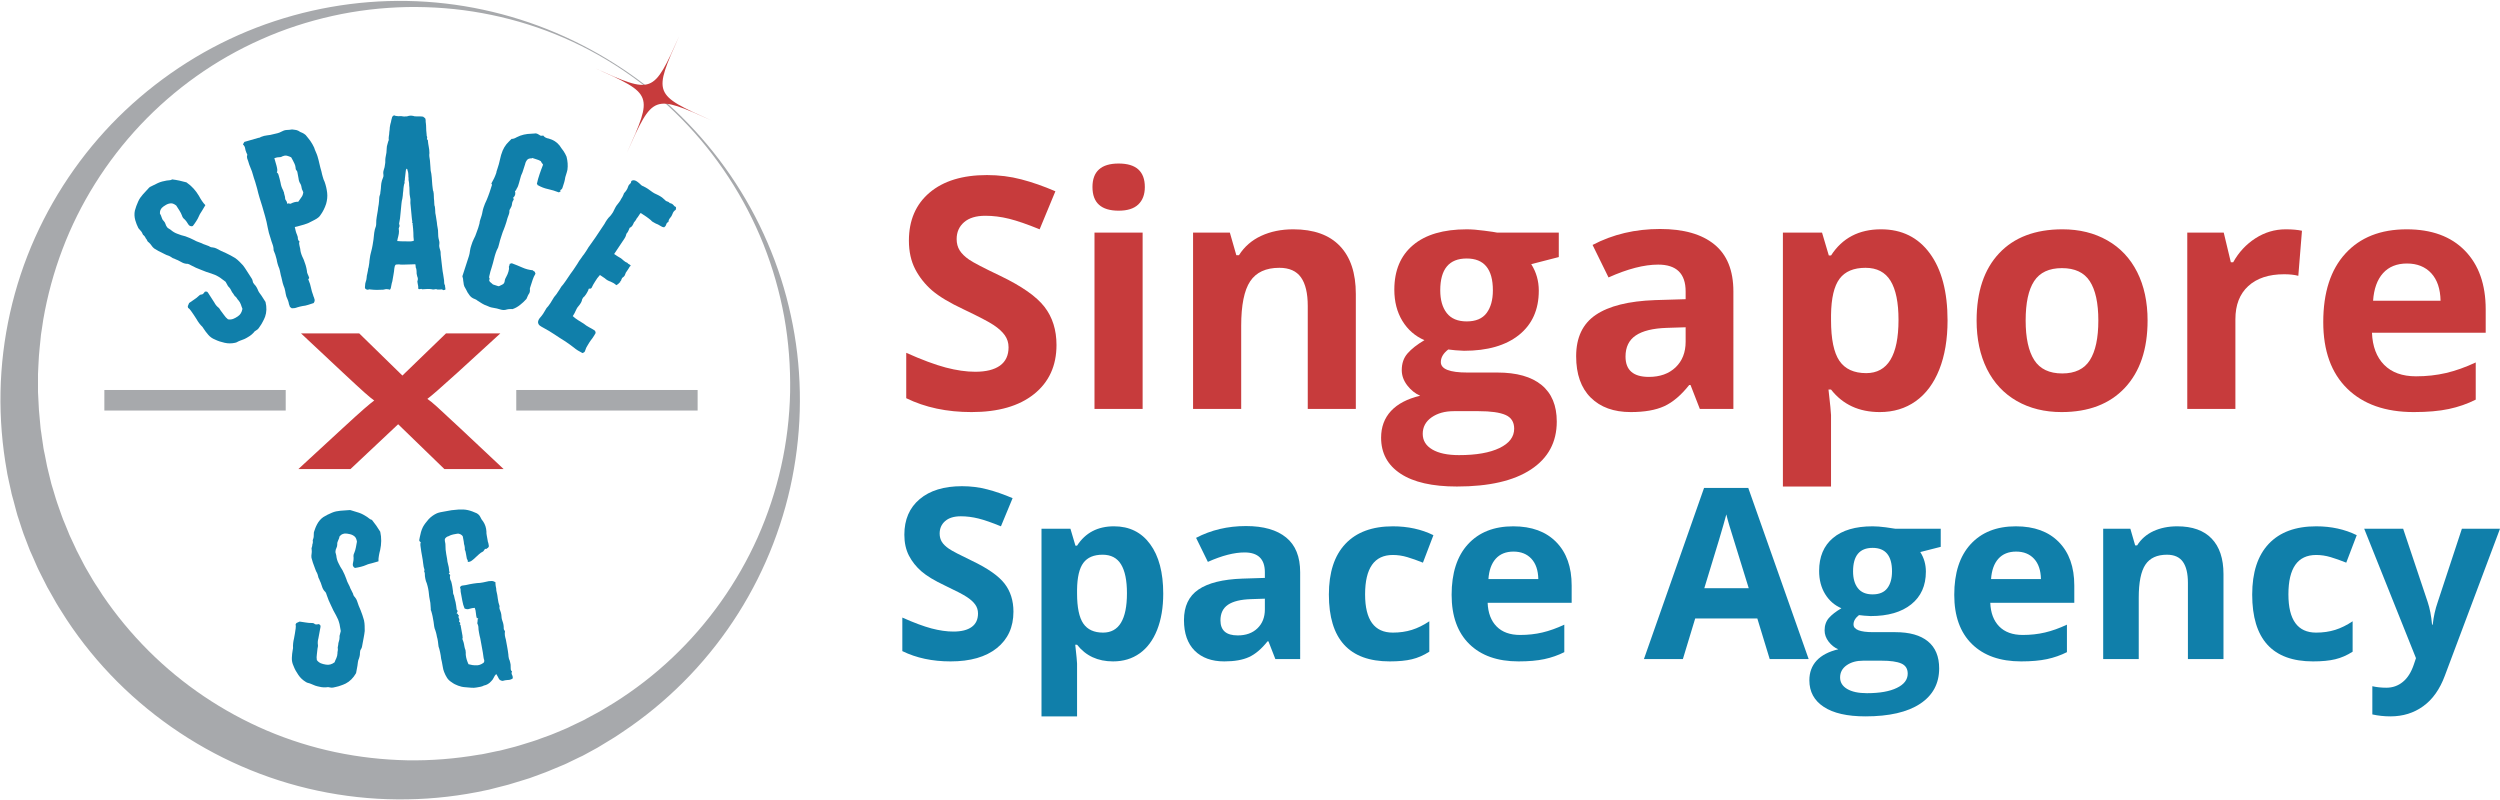
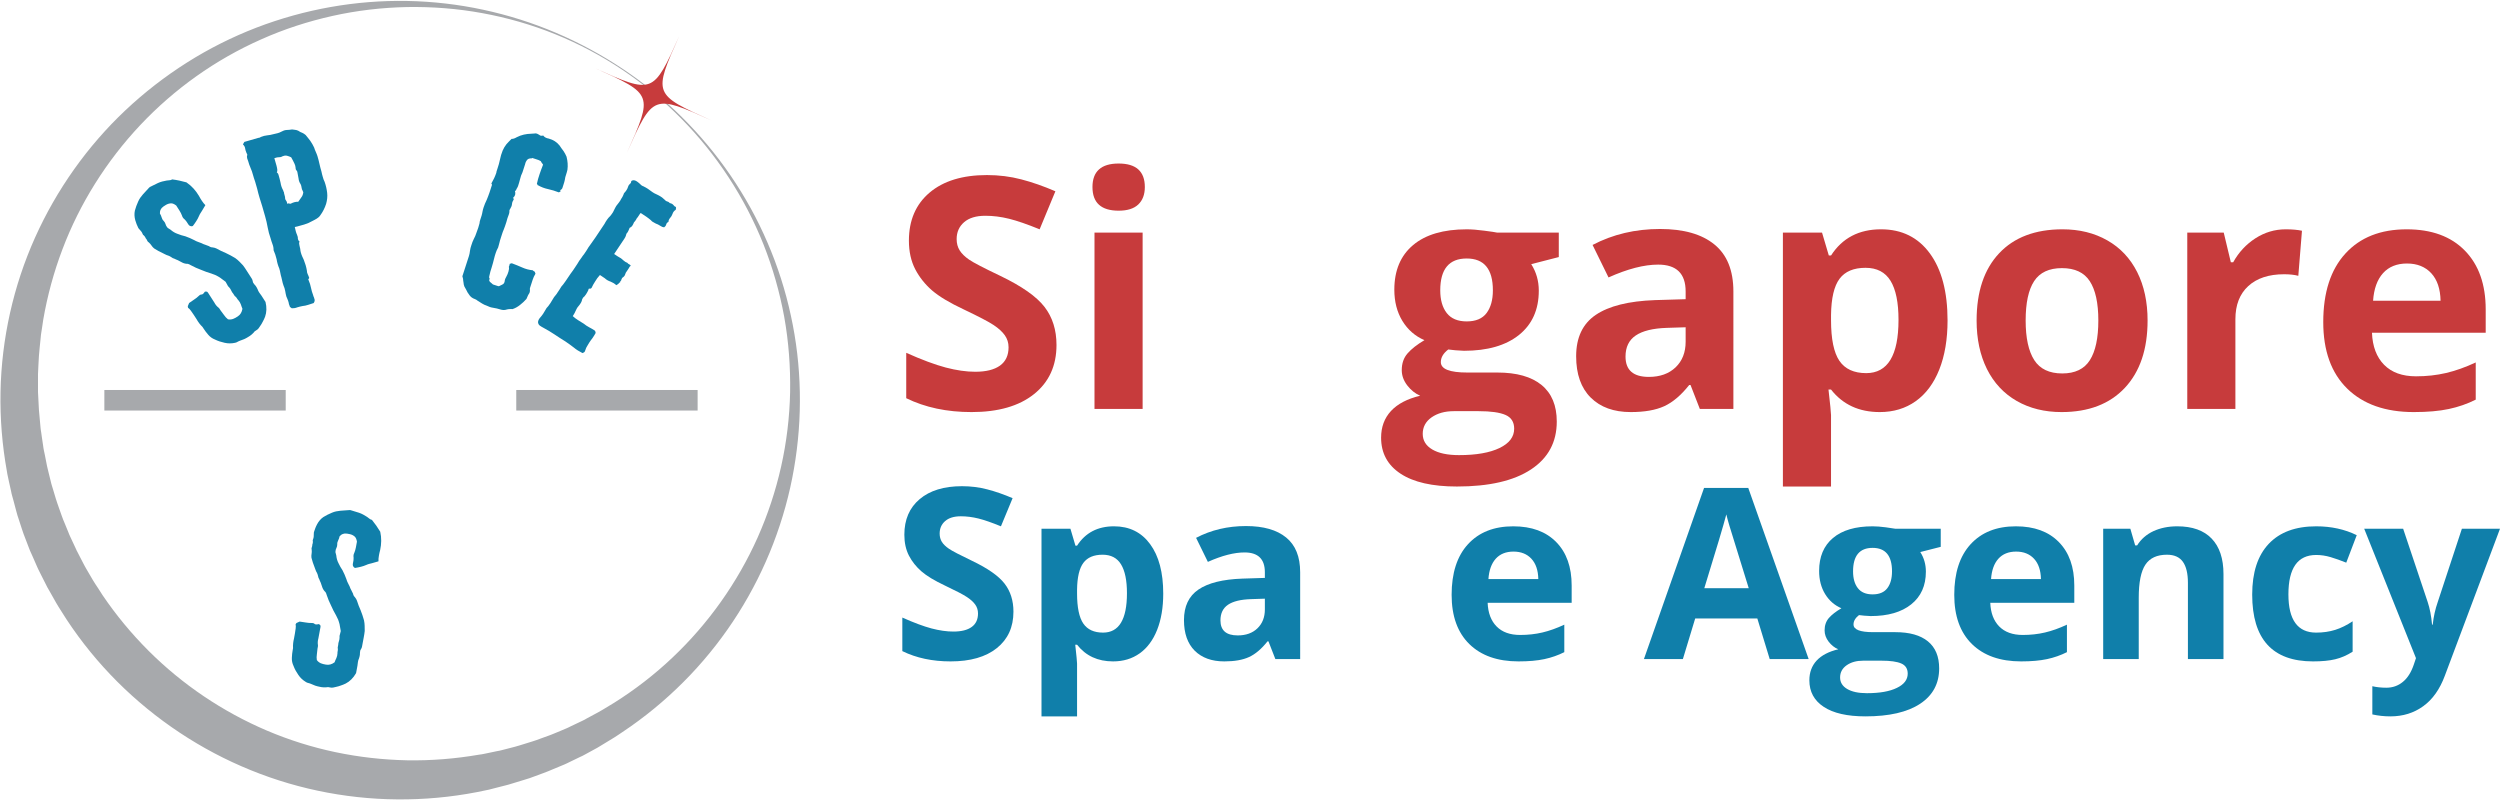
<svg xmlns="http://www.w3.org/2000/svg" zoomAndPan="magnify" version="1.0" viewBox="75 279.04 599.74 191.96">
  <defs>
    <g />
    <clipPath id="id1">
      <path d="M75 279.035H267V471H75zm0 0" clip-rule="nonzero" />
    </clipPath>
  </defs>
  <path stroke-linecap="butt" transform="matrix(4.531, 0, 0, 4.929, 100.034, 375.063)" fill="none" stroke-linejoin="miter" d="M363419e-9-176771e-9H9.602" stroke="#a7a9ac" stroke-width="1" stroke-opacity="1" stroke-miterlimit="4" />
  <g clip-path="url(#id1)">
    <path fill="#a7a9ac" d="M172.684 279.27C184.973 279.492 197.137 282.121 208.359 286.902s21.555 11.641 30.227 20.238C247.254 315.715 254.289 325.996 259.121 337.242 261.551 342.867 263.434 348.738 264.723 354.734c1.312 5.992 2.031 12.137 2.152 18.305C267 379.211 266.527 385.402 265.465 391.496 264.422 397.594 262.738 403.613 260.508 409.434 256.051 421.055 249.262 431.855 240.59 440.973 236.254 445.531 231.473 449.668 226.297 453.309L224.34 454.648 223.348 455.316C223.027 455.539 222.703 455.762 222.355 455.961L220.324 457.199 219.309 457.816 218.812 458.117 218.32 458.414 216.238 459.551 215.195 460.121 214.676 460.395 214.133 460.641 211.977 461.684 210.91 462.203C210.738 462.277 210.562 462.375 210.367 462.449L209.82 462.676 207.617 463.59C206.871 463.887 206.156 464.234 205.41 464.48L203.184 465.301C202.438 465.574 201.695 465.871 200.926 466.066L198.648 466.762 197.508 467.109C197.309 467.156 197.137 467.23 196.938 467.281L196.367 467.43l-2.328.594L192.875 468.324 192.305 468.473 191.711 468.594C185.492 469.957 179.102 470.699 172.711 470.801 159.926 471.023 147.043 468.645 135.125 463.789 123.211 458.957 112.285 451.699 103.168 442.605c-4.559-4.559-8.645-9.562-12.188-14.938l-1.934-3.047C88.824 424.273 88.625 423.953 88.426 423.582l-1.188-2.109L86.348 419.914 86.074 419.367 84.984 417.215 84.438 416.125 84.168 415.578l-.25-.547L82.953 412.828 82.457 411.715C82.383 411.539 82.285 411.34 82.211 411.168L81.984 410.598 81.121 408.344C80.848 407.602 80.523 406.859 80.301 406.09L79.559 403.809C79.312 403.043 79.039 402.301 78.863 401.508L78.246 399.176 77.922 398.012C77.875 397.816 77.824 397.617 77.773 397.445L77.652 396.848 77.129 394.496 76.883 393.332l-.125-.594L76.66 392.141C75.52 385.824 75 379.434 75.125 373.039 75.371 360.281 78.219 347.621 83.398 336.055c5.18-11.547 12.609-22 21.703-30.574C109.66 301.195 114.613 297.355 119.867 294.035 125.117 290.715 130.691 287.918 136.465 285.688c11.594-4.461 23.957-6.641 36.219-6.418zm0 1.461C166.641 280.855 160.621 281.551 154.75 282.863c-5.875 1.312-11.621 3.172-17.098 5.625C126.68 293.344 116.793 300.402 108.645 309.051 100.516 317.695 94.125 327.879 89.988 338.828c-2.082 5.477-3.617 11.148-4.609 16.871L85.059 357.855 84.887 358.945 84.812 359.488C84.785 359.664 84.762 359.859 84.762 360.035L84.539 362.215 84.438 363.305C84.414 363.676 84.363 364.023 84.34 364.395 84.266 365.855 84.168 367.293 84.117 368.754v4.359L84.34 377.402C84.465 378.84 84.613 380.273 84.734 381.738 84.762 382.109 84.836 382.453 84.887 382.801L85.035 383.867 85.355 386.023C85.379 386.195 85.406 386.371 85.43 386.566L85.527 387.086 85.754 388.152 86.172 390.285 86.273 390.805 86.395 391.324 86.645 392.363 87.164 394.469 87.289 394.992C87.336 395.164 87.387 395.336 87.438 395.512L87.758 396.551 88.379 398.633C88.578 399.328 88.848 399.996 89.07 400.688l.719 2.031C90.012 403.414 90.309 404.059 90.582 404.727L91.402 406.734 91.598 407.23C91.672 407.402 91.746 407.551 91.82 407.727L92.27 408.691 93.184 410.648 93.406 411.145l.25.469L94.152 412.582 95.141 414.488l.25.469L95.66 415.43 96.207 416.371l1.09 1.859C97.469 418.551 97.668 418.848 97.867 419.145L98.461 420.039 99.625 421.848C102.848 426.602 106.539 431.062 110.602 435.125c8.125 8.125 17.836 14.668 28.414 19.176C144.316 456.555 149.816 458.289 155.465 459.477 161.113 460.668 166.863 461.312 172.66 461.434 178.457 461.535 184.254 461.062 189.977 460.074L190.523 460 191.066 459.898 192.133 459.676 194.262 459.23 194.809 459.133C194.98 459.082 195.156 459.031 195.328 459.008L196.395 458.734 198.5 458.191C199.219 458.016 199.887 457.77 200.582 457.57L202.66 456.926C203.355 456.727 204.047 456.457 204.719 456.207L206.773 455.465 207.293 455.266C207.469 455.191 207.641 455.117 207.789 455.066L208.805 454.648l2.008-.844L211.309 453.582 211.805 453.336 212.793 452.863 214.777 451.922 215.27 451.676 215.742 451.402 216.707 450.883 218.641 449.84C218.961 449.668 219.285 449.492 219.582 449.297l2.824-1.711C227.359 444.465 232.043 440.848 236.328 436.785 244.902 428.684 251.914 418.824 256.77 407.949 259.195 402.496 261.078 396.801 262.391 390.953s2.031-11.844 2.156-17.863C264.645 367.07 264.199 361.023 263.137 355.078 262.047 349.133 260.387 343.285 258.156 337.664c-4.484-11.25-11.273-21.629-19.82-30.273-8.547-8.648-18.852-15.586-30.148-20.145C202.562 284.969 196.691 283.285 190.719 282.195 184.801 281.105 178.73 280.633 172.684 280.73zm0 0" fill-opacity="1" fill-rule="nonzero" />
  </g>
  <path fill="#c73b3c" d="M237.988 287.594c-6.316 14.074-6.316 14.074 7.754 20.367-14.07-6.32-14.07-6.32-20.363 7.754C231.695 301.641 231.695 301.641 217.625 295.348 231.672 301.668 231.672 301.668 237.988 287.594zm0 0" fill-opacity="1" fill-rule="nonzero" />
  <path stroke-linecap="butt" transform="matrix(4.531, 0, 0, 4.929, 198.85, 375.063)" fill="none" stroke-linejoin="miter" d="M280573e-9-176771e-9H9.602" stroke="#a7a9ac" stroke-width="1" stroke-opacity="1" stroke-miterlimit="4" />
  <g fill="#107faa" fill-opacity="1">
    <g transform="translate(126.197, 364.527)">
      <g>
        <path d="M6.965-11.402C6.816-10.555 6.441-9.969 5.828-9.574 5.457-9.336 5.09-9.102 4.707-8.973 4.328-8.844 3.895-8.797 3.492-8.887 3.133-9.176 2.816-9.492 2.551-9.902l-.816-1.094C1.656-11.121 1.578-11.242 1.5-11.363 1.445-11.445 1.367-11.57 1.246-11.668.793-12.012.465-12.438.219-12.914-.07-13.363-.359-13.812-.676-14.305l-.656-1.023C-1.359-15.371-1.426-15.387-1.453-15.426-1.453-15.426-1.477-15.469-1.504-15.508-1.773-15.566-1.949-15.57-2.07-15.492c-.113.188-.25.332-.387.48C-2.598-14.867-2.785-14.801-3.027-14.82-3.18-14.781-3.34-14.676-3.48-14.531-3.836-14.188-4.219-13.883-4.629-13.621-5.039-13.359-5.422-13.055-5.832-12.793-5.918-12.562-5.988-12.402-6.059-12.242c-.109.188-.113.363-.023.594C-5.867-11.496-5.602-11.262-5.395-10.934-4.906-10.266-4.457-9.566-4.039-8.914-3.66-8.23-3.199-7.602-2.613-7.051-2.562-6.969-2.535-6.93-2.508-6.887-2.457-6.805-2.43-6.766-2.402-6.723c.367.57.75 1.078 1.172 1.559C-.781-4.645-.262-4.285.355-4.043c.762.379 1.555.621 2.363.797C3.523-3.07 4.332-3.066 5.145-3.242 5.363-3.266 5.594-3.355 5.797-3.488c.164-.102.398-.195.629-.285C7.102-3.977 7.73-4.262 8.301-4.629 8.902-4.957 9.465-5.434 9.906-6.004 9.945-6.031 9.988-6.059 10.07-6.109 10.152-6.164 10.191-6.188 10.273-6.242 10.48-6.371 10.684-6.504 10.836-6.719 10.949-6.902 11.102-7.117 11.254-7.332 11.5-7.664 11.684-8.012 11.863-8.359 12.047-8.707 12.227-9.055 12.398-9.512c.371-1.043.418-2.23.105-3.531L11.531-14.559C11.371-14.805 11.176-15.023 11.016-15.27 10.859-15.516 10.676-15.805 10.598-16.102 10.484-16.375 10.324-16.621 10.168-16.867 9.969-17.086 9.746-17.344 9.586-17.59 9.535-17.672 9.457-17.797 9.434-18.012 9.41-18.23 9.32-18.461 9.215-18.625L8.848-19.195C8.559-19.648 8.27-20.098 7.98-20.547 7.719-20.957 7.43-21.41 7.098-21.832 6.805-22.109 6.527-22.449 6.238-22.727 5.945-23 5.625-23.316 5.227-23.582 4.477-24.027 3.758-24.43 3.02-24.766 2.242-25.078 1.48-25.457.758-25.859.504-25.988.211-26.086-.168-26.133-.52-26.141-.812-26.238-1.055-26.434-1.348-26.531-1.645-26.633-1.965-26.773-2.262-26.871-2.555-26.973-2.836-27.141-3.129-27.238-3.426-27.34-3.746-27.48-4.043-27.578-4.297-27.707-4.578-27.871-5.273-28.234-5.984-28.531-6.734-28.801-7.406-28.949-7.996-29.148-8.613-29.391-9.203-29.59-9.766-29.922-10.297-30.391L-10.977-30.82C-11.199-31.082-11.387-31.367-11.461-31.668-11.535-31.965-11.719-32.25-11.918-32.473-12.184-32.707-12.328-33.02-12.43-33.359-12.504-33.656-12.648-33.969-12.832-34.254-12.801-34.391-12.84-34.539-12.812-34.672-12.82-34.781-12.766-34.875-12.738-35.012-12.707-35.145-12.609-35.266-12.5-35.449-12.445-35.543-12.348-35.664-12.266-35.719-12.184-35.77-12.102-35.82-12.004-35.941L-11.43-36.309C-11.023-36.57-10.574-36.684-10.184-36.707-9.793-36.727-9.375-36.527-8.922-36.184-8.66-35.773-8.426-35.406-8.16-34.996-7.898-34.586-7.676-34.148-7.523-33.73-7.449-33.43-7.238-33.102-6.902-32.855-6.707-32.633-6.535-32.457-6.43-32.293l.344.531C-5.98-31.598-5.875-31.434-5.691-31.32-5.367-31.18-5.125-31.164-4.922-31.293c.289-.359.555-.762.816-1.16.223-.375.488-.773.656-1.23C-3.363-33.91-3.25-34.098-3.141-34.285-3.027-34.473-2.875-34.684-2.766-34.871l.836-1.402C-2.25-36.59-2.527-36.934-2.789-37.344-3.023-37.711-3.262-38.078-3.484-38.516-4.258-39.812-5.25-40.91-6.477-41.742-7.605-42.059-8.746-42.309-9.879-42.449-10.125-42.293-10.34-42.27-10.555-42.246L-11.207-42.176C-11.938-42.055-12.684-41.867-13.309-41.578-13.977-41.27-14.617-40.914-15.242-40.629-15.363-40.551-15.422-40.457-15.461-40.43c-.469.531-.965 1.02-1.434 1.555C-17.359-38.344-17.762-37.801-18.043-37.156c-.336.734-.609 1.488-.797 2.188C-19-34.23-18.961-33.449-18.746-32.66-18.645-32.32-18.539-31.98-18.426-31.711-18.281-31.398-18.137-31.086-18.023-30.812L-17.941-30.688l.672.781C-17.164-29.742-17.059-29.582-16.996-29.391-16.93-29.199-16.852-29.078-16.691-29.008-16.547-28.871-16.465-28.746-16.359-28.582-16.297-28.391-16.191-28.23-16.047-28.09-15.941-27.926-15.902-27.777-15.824-27.656c.078.125.156.246.316.316C-15.242-27.105-15.016-26.844-14.859-26.598-14.699-26.352-14.477-26.094-14.234-25.898L-13.207-25.285-11.59-24.477C-11.336-24.348-11.082-24.223-10.812-24.164-10.582-24.078-10.328-23.953-10.117-23.801-9.875-23.609-9.621-23.48-9.355-23.422-9.098-23.297-8.844-23.172-8.551-23.07-8.176-22.848-7.828-22.668-7.414-22.469-7-22.273-6.594-22.188-6.137-22.191-5.934-22.148-5.68-22.02-5.398-21.855c.789.422 1.617.812 2.434 1.098C-2.16-20.406-1.34-20.121-.48-19.863-.121-19.75.27-19.594.59-19.453.938-19.27 1.285-19.09 1.594-18.883L2.926-17.887C3.055-17.68 3.145-17.449 3.305-17.203 3.422-16.934 3.551-16.727 3.793-16.535 4.016-16.273 4.172-16.027 4.289-15.754 4.406-15.484 4.539-15.277 4.738-15.059L5-14.648C5.105-14.484 5.184-14.363 5.344-14.293 5.488-14.156 5.57-14.031 5.672-13.867 5.777-13.703 5.855-13.582 6.004-13.445 6.254-13.145 6.465-12.816 6.594-12.434c.129.379.23.719.371 1.031zm0 0" />
      </g>
    </g>
  </g>
  <g fill="#107faa" fill-opacity="1">
    <g transform="translate(142.972, 353.884)">
      <g>
        <path d="M-9.688-40.199C-9.406-39.926-9.219-39.625-9.172-39.285c.047.344.141.668.281.984C-8.863-38.207-8.82-38.066-8.75-37.988-8.676-37.906-8.633-37.766-8.652-37.66-8.762-37.324-8.738-37.078-8.672-36.844S-8.492-36.391-8.426-36.156C-8.262-35.598-8.113-35.082-7.859-34.547-7.605-34.012-7.457-33.5-7.297-32.938c.164.562.324 1.121.531 1.672.16.559.324 1.121.484 1.68.168.762.371 1.465.559 2.121C-5.52-26.766-5.273-26.078-5.07-25.375l.699 2.43C-4.117-22.055-3.906-21.152-3.758-20.285c.148.867.402 1.758.691 2.586.137.469.285.98.465 1.438.18.453.27.934.262 1.441.309.723.559 1.41.727 2.172C-1.492-11.875-1.277-11.125-.98-10.453c.105.375.203.703.262 1.09.062.387.156.715.25 1.043.176.961.418 1.805.754 2.617.133.469.207.902.281 1.336.074.438.195.855.41 1.25.129.27.207.547.289.828.035.297.102.527.23.797C1.52-1.398 1.535-1.352 1.547-1.305c.027.094.09.125.09.125l.387.293C2.484-.867 2.918-.941 3.328-1.109c.418-.121.84-.242 1.273-.316C5.051-1.453 5.473-1.574 5.938-1.707c.469-.137.875-.305 1.344-.438.148-.195.234-.422.246-.73C7.473-3.062 7.406-3.293 7.352-3.48 7.254-3.656 7.199-3.844 7.133-4.074c-.211-.551-.387-1.156-.512-1.777C6.504-6.426 6.332-7.035 6.047-7.664 5.977-7.742 5.949-7.836 6.027-7.91 6.109-7.984 6.141-8.043 6.207-8.164 6.113-8.492 5.973-8.805 5.844-9.074 5.719-9.34 5.637-9.621 5.648-9.93 5.5-10.797 5.258-11.641 4.91-12.5 4.77-12.812 4.629-13.129 4.5-13.395c-.125-.27-.219-.594-.328-.969C4.105-14.598 4.086-14.844 4.051-15.141 3.969-15.418 3.949-15.668 3.867-15.945 3.828-16.086 3.836-16.242 3.793-16.383 3.754-16.523 3.762-16.676 3.906-16.871 3.652-17.051 3.527-17.316 3.477-17.656 3.504-17.918 3.422-18.199 3.27-18.559 3.141-18.828 3.062-19.105 2.98-19.387 2.898-19.668 2.852-20.008 2.746-20.383 3.508-20.551 4.254-20.766 5.004-20.98c.699-.203 1.375-.5 2.07-.902C7.387-22.023 7.688-22.211 8.035-22.41 8.336-22.598 8.621-22.832 8.836-23.148 9.457-23.984 9.941-24.934 10.262-25.938c.25-.883.352-1.77.25-2.652C10.41-29.473 10.215-30.328 9.91-31.203 9.695-31.598 9.574-32.02 9.453-32.438 9.348-32.812 9.227-33.234 9.137-33.715 8.961-34.324 8.789-34.93 8.66-35.551 8.547-36.125 8.371-36.734 8.184-37.391 8.09-37.715 7.945-38.031 7.793-38.391 7.637-38.75 7.496-39.066 7.391-39.441c-.27-.578-.57-1.102-.918-1.605C6.137-41.508 5.754-41.957 5.359-42.449 5.094-42.676 4.836-42.855 4.551-42.977 4.215-43.082 3.914-43.25 3.602-43.465 3.359-43.598 3.086-43.668 2.824-43.695 2.562-43.723 2.305-43.75 2.09-43.789 1.609-43.699 1.16-43.672.758-43.66.312-43.633-.098-43.465-.488-43.25c-.301.188-.629.281-.91.363-.328.094-.668.141-.949.223C-2.863-42.516-3.391-42.414-3.883-42.375-4.379-42.332-4.895-42.184-5.348-42.004-5.602-41.828-5.789-41.777-5.988-41.77-7.109-41.445-8.234-41.125-9.355-40.801-9.422-40.68-9.453-40.621-9.52-40.5-9.59-40.379-9.668-40.305-9.688-40.199zm8.113 6.73C-1.496-33.543-1.457-33.758-1.441-34.062-1.477-34.359-1.523-34.699-1.633-35.074-1.738-35.445-1.832-35.773-1.941-36.148-2.035-36.477-2.102-36.711-2.156-36.895L-1.594-37.059C-1.41-37.113-1.207-37.117-1.008-37.125-.699-37.113-.418-37.195-.164-37.367.148-37.508.441-37.543.703-37.516.918-37.477 1.191-37.402 1.48-37.285l.406.188L2.316-36.309C2.445-36.043 2.57-35.773 2.684-35.555 2.812-35.289 2.895-35.008 2.926-34.715 2.914-34.406 2.98-34.172 3.141-33.965 3.215-33.887 3.277-33.852 3.305-33.758L3.371-33.523C3.457-33.043 3.559-32.516 3.648-32.035 3.699-31.492 3.883-31.039 4.145-30.66 4.27-30.391 4.34-30.156 4.371-29.863 4.406-29.57 4.488-29.289 4.66-29.035 4.703-28.895 4.727-28.801 4.789-28.77 4.734-28.246 4.598-27.852 4.336-27.523 4.09-27.148 3.828-26.82 3.582-26.445 2.969-26.473 2.359-26.297 1.746-25.969 1.594-25.977 1.438-25.98 1.316-26.047 1.211-26.066 1.07-26.027.883-25.973.91-26.234.844-26.469.684-26.676.52-26.883.406-27.102.422-27.41.426-27.562.359-27.797.277-28.078.199-28.359.145-28.547.137-28.746.125-28.793.062-28.828.035-28.922.008-29.012-.004-29.059-.031-29.152-.348-29.723-.566-30.316-.664-30.996-.789-31.617-.965-32.227-1.152-32.883-1.246-33.207-1.41-33.414-1.574-33.469zm0 0" />
      </g>
    </g>
  </g>
  <g fill="#107faa" fill-opacity="1">
    <g transform="translate(162.13, 348.412)">
      <g>
-         <path d="M12.504-5.984C12.547-5.789 12.594-5.594 12.59-5.398 12.586-5.203 12.633-5.059 12.73-4.91 12.773-4.617 12.816-4.375 12.812-4.129 12.809-3.84 12.805-3.594 12.898-3.352 12.945-3.156 12.988-2.91 13.086-2.715 13.129-2.52 13.125-2.324 13.074-2.133 12.977-1.938 12.973-1.695 13.062-1.402L13.199-.668C13.191-.281 13.188-.086 13.285-.035 13.332.016 13.578.02 13.969-.074c0 0 .047.051.094.051C14.062.023 14.113.027 14.16.027l1.316-.078C15.816-.043 16.156-.039 16.449.016 16.738.117 17.078.074 17.469-.02H17.52C17.613.082 17.762.082 17.906.086 18.051.086 18.199.09 18.344.094 18.492.094 18.637.047 18.785.051 18.879.051 19.027.102 19.172.203 19.219.25 19.266.254 19.363.207 19.414.207 19.461.16 19.559.16 19.707.164 19.758.066 19.711-.227 19.668-.473 19.621-.715 19.625-.91c-.094-.195-.188-.344-.188-.539C19.441-1.641 19.398-1.84 19.402-2.129 19.312-2.617 19.27-3.105 19.18-3.594 19.09-4.082 19-4.57 18.961-5.055l-.344-2.977C18.574-8.273 18.578-8.52 18.578-8.711 18.582-8.906 18.539-9.152 18.445-9.445 18.352-9.688 18.309-9.934 18.262-10.129 18.215-10.324 18.219-10.566 18.273-10.859L18.281-11.297C18.281-11.395 18.234-11.539 18.188-11.734 18.004-12.371 17.965-12.957 17.973-13.492 17.98-13.93 17.938-14.367 17.848-14.758 17.754-15.148 17.715-15.586 17.672-16.027l-.266-1.707C17.316-18.074 17.27-18.418 17.277-18.758 17.281-19.051 17.238-19.391 17.195-19.781 17.102-19.977 17.055-20.219 17.059-20.465 17.062-20.66 17.02-20.902 17.023-21.195 16.98-21.586 16.938-21.973 16.945-22.363 16.949-22.754 16.906-23.145 16.816-23.535 16.719-23.633 16.723-23.73 16.723-23.828 16.727-23.926 16.68-24.023 16.68-24.121 16.59-24.703 16.551-25.289 16.512-25.875 16.473-26.457 16.434-27.094 16.344-27.676 16.207-28.215 16.121-28.75 16.129-29.285 16.086-29.773 16.047-30.309 16.008-30.895 15.961-31.188 15.918-31.48 15.875-31.773 15.832-32.066 15.836-32.355 15.887-32.648 15.895-33.184 15.809-33.719 15.719-34.207S15.539-35.234 15.5-35.816C15.305-35.867 15.258-35.969 15.309-36.16 15.363-36.305 15.363-36.453 15.316-36.598 15.223-36.699 15.223-36.844 15.227-36.988 15.227-37.137 15.184-37.281 15.184-37.477 15.141-37.867 15.102-38.258 15.105-38.645 15.113-39.035 15.07-39.473 15.027-39.863 14.98-40.012 14.984-40.203 14.988-40.398 14.992-40.594 14.945-40.789 14.898-40.938 14.801-41.035 14.754-41.133 14.707-41.133 14.609-41.137 14.562-41.234 14.465-41.332 14.371-41.383 14.176-41.434 13.883-41.438L13.301-41.449 12.621-41.457C12.426-41.461 12.18-41.465 11.988-41.566 11.453-41.672 11.016-41.629 10.625-41.488 10.527-41.441 10.379-41.445 10.188-41.449 9.941-41.402 9.699-41.406 9.504-41.457 9.312-41.512 9.066-41.516 8.824-41.52 8.629-41.473 8.434-41.477 8.145-41.527 7.852-41.531 7.656-41.586 7.512-41.684 7.367-41.688 7.219-41.641 7.121-41.543 6.973-41.352 6.875-41.207 6.871-41.012 6.77-40.723 6.715-40.383 6.66-40.09 6.559-39.801 6.508-39.512 6.453-39.27 6.398-38.977 6.348-38.637 6.34-38.246 6.285-37.859 6.23-37.52 6.227-37.18 6.172-36.789 6.117-36.5 6.113-36.258 6.109-35.965 6.109-35.816 6.156-35.816 6.055-35.625 5.953-35.332 5.852-34.898c-.156.438-.211.824-.215 1.164C5.633-33.344 5.578-33.004 5.574-32.762 5.52-32.469 5.469-32.18 5.414-31.887 5.359-31.598 5.309-31.352 5.305-31.109 5.301-30.816 5.297-30.574 5.293-30.332 5.234-29.848 5.184-29.508 5.129-29.266L4.926-28.586C4.871-28.391 4.82-28.199 4.816-28.051 4.816-27.859 4.812-27.664 4.855-27.418 4.902-27.223 4.852-26.98 4.75-26.738 4.648-26.496 4.547-26.254 4.496-26.062 4.391-25.625 4.285-25.188 4.281-24.801c-.008.438-.062.875-.117 1.266C4.113-23.344 4.109-23.195 4.109-23.051 4.105-22.906 4.055-22.758 4.004-22.613 3.902-22.324 3.848-22.082 3.848-21.887 3.836-21.352 3.781-20.867 3.727-20.379c-.105.484-.164 1.02-.219 1.504C3.402-18.293 3.344-17.758 3.238-17.273 3.133-16.789 3.125-16.254 3.117-15.719 3.113-15.57 3.113-15.379 3.059-15.137c-.203.535-.355 1.066-.414 1.602C2.586-13 2.531-12.469 2.473-11.934l-.215 1.359C2.152-9.992 2.047-9.457 1.891-8.926 1.738-8.391 1.633-7.859 1.574-7.324 1.52-6.934 1.465-6.594 1.461-6.305 1.406-5.965 1.352-5.625 1.301-5.285 1.199-4.992 1.145-4.75 1.141-4.508 1.086-4.215 1.035-3.973.984-3.73.879-3.344.824-3.004.82-2.711.816-2.422.715-2.082.613-1.789.512-1.5.457-1.211.453-.867.398-.48.395-.285.488-.188.488-.09.586-.039.777.062c.195.098.387.102.586.008C1.461.023 1.559.023 1.75.074 2.723.188 3.742.203 4.816.125 5.012.078 5.254.035 5.449-.012 5.645-.008 5.887-.004 6.129.047 6.273.148 6.371.148 6.473.051 6.523-.043 6.57-.141 6.621-.238 6.676-.48 6.727-.77 6.781-1.062 6.836-1.352 6.887-1.594 6.988-1.887 7.094-2.418 7.152-2.953 7.258-3.438c.102-.488.16-1.02.219-1.605C7.531-5.43 7.633-5.719 7.73-5.816 7.828-5.91 8.121-5.957 8.609-5.949 8.805-5.898 9.094-5.891 9.484-5.887l2.141-.062C11.965-5.945 12.258-5.988 12.504-5.984zM12.152-11.637C11.91-11.543 11.613-11.449 11.273-11.453 10.887-11.461 10.543-11.465 10.156-11.473 9.766-11.477 9.426-11.484 9.035-11.488 8.648-11.496 8.355-11.547 8.16-11.551 8.215-11.941 8.32-12.328 8.422-12.715 8.527-13.102 8.582-13.492 8.586-13.879 8.59-14.027 8.543-14.172 8.547-14.32 8.5-14.465 8.5-14.613 8.602-14.805 8.75-15.047 8.758-15.34 8.613-15.633L8.617-15.777C8.668-15.973 8.723-16.359 8.828-16.941 8.887-17.477 8.945-18.059 9.004-18.691 9.062-19.324 9.121-19.906 9.176-20.488 9.234-21.023 9.289-21.414 9.391-21.703 9.395-21.848 9.445-22.09 9.5-22.48 9.504-22.82 9.559-23.207 9.613-23.598 9.621-23.988 9.676-24.328 9.73-24.715 9.785-25.055 9.836-25.297 9.938-25.488 9.891-25.688 9.895-25.832 9.945-26.023 9.996-26.172 10-26.316 10-26.512L10.227-28.453C10.227-28.551 10.277-28.695 10.379-28.891 10.477-28.887 10.523-28.84 10.57-28.789 10.617-28.594 10.664-28.352 10.758-28.105 10.801-27.812 10.844-27.57 10.84-27.277 10.84-27.227 10.84-27.129 10.836-27.035 10.836-26.938 10.883-26.789 10.879-26.645 10.875-26.496 10.875-26.352 10.875-26.254 10.871-26.109 10.918-26.012 10.918-26.012 10.918-25.914 10.961-25.719 11.008-25.426 11-25.086 11.043-24.742 11.086-24.352 11.082-23.965 11.125-23.574 11.117-23.234 11.113-22.895 11.156-22.699 11.156-22.648 11.246-22.16 11.289-21.77 11.336-21.527 11.328-21.234 11.324-20.941 11.32-20.652 11.316-20.457 11.363-20.164 11.406-19.773 11.445-19.383 11.488-18.945 11.531-18.457 11.57-17.969 11.613-17.531 11.656-17.141 11.695-16.703 11.742-16.41 11.789-16.266 11.785-16.168 11.738-16.117 11.734-16.07 11.734-15.973 11.734-15.926 11.828-15.875 11.879-15.777 11.875-15.727 11.875-15.68 11.824-15.582 11.824-15.535 11.871-15.484 11.961-14.801 12-14.168 12.035-13.535 12.027-12.902 12.066-12.27 12.152-11.637zm0 0" />
-       </g>
+         </g>
    </g>
  </g>
  <g fill="#107faa" fill-opacity="1">
    <g transform="translate(182.829, 348.862)">
      <g>
        <path d="M14.945-6.668 14.441-6.523C14.441-6.371 14.395-6.23 14.352-6.094c-.094.125-.137.266-.09.434C14.293-5.445 14.297-5.293 14.25-5.152 14.191-4.969 14.191-4.812 14.148-4.676 14.012-4.258 13.879-3.84 13.664-3.5 13.453-3.16 13.27-2.758 13.242-2.359 13.199-2.066 13.062-1.805 12.863-1.664 12.621-1.539 12.422-1.398 12.191-1.32 12.07-1.258 12.008-1.227 11.945-1.195c-.105.02-.168.051-.262.02l-1.25-.406L10.156-1.824c-.078-.078-.203-.168-.281-.246C9.738-2.113 9.676-2.234 9.613-2.359c-.062-.121-.094-.184-.109-.289C9.516-2.695 9.578-2.727 9.609-2.82 9.637-2.914 9.652-2.961 9.59-3.082 9.48-3.219 9.496-3.418 9.555-3.605 9.688-4.328 9.914-5.023 10.121-5.672 10.332-6.32 10.512-7.027 10.691-7.738 10.793-8.215 10.945-8.68 11.094-9.141 11.242-9.605 11.426-10.008 11.668-10.438 11.789-10.809 11.848-11.148 11.965-11.52 12.039-11.902 12.16-12.273 12.281-12.645l.328-1.02C12.73-14.035 12.836-14.359 13-14.711 13.242-15.301 13.438-15.902 13.648-16.551 13.797-17.168 13.992-17.77 14.246-18.402 14.32-18.633 14.398-18.863 14.379-19.125 14.348-19.34 14.422-19.57 14.59-19.773 14.801-20.113 14.969-20.469 14.996-20.871 15.023-21.27 15.188-21.625 15.402-21.965 15.43-22.059 15.445-22.105 15.367-22.18 15.289-22.258 15.258-22.316 15.289-22.41 15.777-22.816 15.898-23.34 15.707-24.016 15.723-24.062 15.781-24.094 15.828-24.078s.094.031.125-.062C16.012-24.324 16.059-24.465 16.164-24.633 16.27-24.805 16.375-24.973 16.438-25.16 16.617-25.715 16.797-26.27 16.93-26.84 17.062-27.41 17.242-27.965 17.516-28.492 17.727-29.141 17.934-29.789 18.145-30.438 18.219-30.82 18.387-31.176 18.629-31.457 18.812-31.703 19.164-31.844 19.672-31.832 19.719-31.82 19.781-31.852 19.793-31.898c0 0 .062-.031.109-.016C20.273-31.793 20.598-31.688 20.922-31.582S21.57-31.375 21.91-31.16C21.957-30.992 22.066-30.855 22.176-30.715L22.453-30.32C22.137-29.5 21.852-28.773 21.613-28.035 21.371-27.293 21.117-26.508 20.969-25.734L21.109-25.539c.004.156.035.219.062.125C21.945-24.961 22.812-24.629 23.676-24.453 24.535-24.273 25.371-24.004 26.234-23.672L26.664-23.891C26.523-24.09 26.57-24.23 26.754-24.324 26.875-24.387 27.012-24.496 27.074-24.68 27.176-25.004 27.281-25.328 27.387-25.652 27.492-25.977 27.598-26.301 27.672-26.684 27.699-27.086 27.832-27.504 27.953-27.871 28.074-28.242 28.207-28.66 28.297-29.09 28.371-29.629 28.379-30.137 28.344-30.66 28.309-31.184 28.215-31.676 28.086-32.227 27.883-32.703 27.633-33.195 27.352-33.59 27.023-34.004 26.711-34.465 26.402-34.922 25.746-35.746 24.898-36.277 23.816-36.578 23.23-36.664 22.754-36.922 22.473-37.32 22.121-37.18 21.781-37.238 21.547-37.465 21.254-37.664 20.945-37.816 20.59-37.828 20.422-37.781 20.27-37.777 20.113-37.777L19.59-37.742C18.406-37.715 17.254-37.477 16.152-36.914 15.707-36.648 15.293-36.477 14.895-36.504 14.434-36.035 13.992-35.617 13.656-35.215 13.309-34.766 12.988-34.254 12.762-33.715 12.477-32.988 12.25-32.293 12.117-31.57 11.973-30.801 11.746-30.105 11.523-29.41L11.355-28.902C11.297-28.715 11.238-28.531 11.238-28.379 11.09-27.914 10.906-27.512 10.711-27.066 10.469-26.633 10.289-26.23 10.043-25.797 10.152-25.66 10.215-25.539 10.188-25.445L10.051-25.027C9.961-24.75 9.887-24.52 9.828-24.332 9.75-24.102 9.676-23.871 9.602-23.641 9.422-23.082 9.18-22.496 8.926-21.863 8.621-21.246 8.379-20.66 8.199-20.105 8.082-19.734 7.977-19.41 7.934-19.117 7.871-18.777 7.812-18.438 7.711-18.113 7.59-17.746 7.484-17.422 7.395-17.145 7.305-16.863 7.199-16.539 7.203-16.234 7.008-15.477 6.785-14.785 6.512-14.105 6.301-13.457 6.078-12.914 5.832-12.484 5.59-12.051 5.41-11.492 5.215-10.891 5.098-10.523 4.977-10.152 4.918-9.66 4.863-9.164 4.773-8.734 4.668-8.41L3.094-3.551l.16.613c0 .309.066.586.113.91C3.371-1.723 3.465-1.383 3.574-1.094l.422.754c.207.473.473.918.797 1.332.281.395.73.746 1.285.926.141.047.262.137.355.168C6.512 2.16 6.637 2.25 6.805 2.359c.34.211.684.422 1.023.637C8.168 3.207 8.523 3.375 8.938 3.508 9.418 3.766 9.926 3.934 10.512 4.02 11.098 4.105 11.668 4.242 12.223 4.422 12.734 4.586 13.242 4.598 13.703 4.438 13.934 4.359 14.191 4.344 14.453 4.324 14.668 4.293 14.918 4.32 15.117 4.336 15.809 4.098 16.375 3.77 16.922 3.336 17.473 2.898 17.977 2.449 18.465 1.891L18.859.996C18.965.824 19.086.609 19.191.438 19.25.254 19.328.02 19.309-.242 19.262-.41 19.262-.562 19.32-.75 19.379-.934 19.441-1.117 19.5-1.305L19.949-2.691C20.102-3.156 20.312-3.648 20.629-4.16 20.535-4.496 20.441-4.684 20.348-4.711 20.211-4.758 20.086-4.848 19.977-4.984 19.082-5.07 18.281-5.277 17.477-5.641 16.676-6.004 15.812-6.336 14.945-6.668zm0 0" />
      </g>
    </g>
  </g>
  <g fill="#107faa" fill-opacity="1">
    <g transform="translate(202.297, 355.569)">
      <g>
        <path d="M24.176-33.125C24.121-33.043 24.105-32.934 24.094-32.828 24.078-32.719 24.027-32.637 24-32.598 23.703-32.328 23.473-32.07 23.391-31.773 23.312-31.477 23.164-31.168 23-30.922 22.867-30.723 22.73-30.52 22.582-30.383 22.434-30.25 22.301-30.047 22.273-29.832 22.152-29.559 22.059-29.332 21.922-29.129 21.762-28.887 21.625-28.684 21.531-28.453 21.316-28.129 21.125-27.848 20.871-27.551 20.613-27.254 20.426-26.969 20.277-26.66 20.102-26.309 19.926-25.957 19.75-25.605 19.535-25.281 19.316-24.957 19.09-24.703 18.793-24.43 18.535-24.133 18.32-23.809 18.105-23.488 17.887-23.164 17.715-22.812 17.336-22.246 16.984-21.719 16.633-21.191 16.281-20.664 15.934-20.141 15.582-19.613 15.203-19.047 14.812-18.547 14.461-18.02 14.07-17.52 13.719-16.992 13.41-16.441 13.195-16.117 13.004-15.832 12.816-15.551 12.586-15.293 12.398-15.012 12.211-14.727c-.395.5-.742 1.027-1.027 1.539C10.859-12.703 10.508-12.176 10.188-11.691 9.766-11.148 9.363-10.543 8.984-9.977 8.605-9.41 8.23-8.84 7.812-8.301 7.461-7.949 7.219-7.586 6.988-7.152 6.719-6.75 6.449-6.344 6.18-5.941 5.773-5.508 5.449-5.023 5.168-4.508 4.883-3.996 4.559-3.512 4.195-3.051c-.297.27-.484.555-.66.902-.215.324-.363.637-.555.918-.215.324-.496.664-.754.961C1.969.027 1.797.379 1.77.77 1.809 1.148 1.969 1.43 2.254 1.617c.242.164.527.352.836.5.906.484 1.781 1.012 2.633 1.578C6.574 4.262 7.422 4.828 8.34 5.383 9.031 5.84 9.691 6.34 10.352 6.84c.594.512 1.309.93 2.094 1.336C12.699 8.055 12.863 7.984 12.918 7.906 12.973 7.824 13.078 7.66 13.16 7.363 13.242 7.066 13.391 6.758 13.551 6.516c.16-.242.285-.516.473-.797.27-.406.512-.77.824-1.148.27-.406.512-.77.738-1.199C15.586 3.195 15.562 3.059 15.508 2.965 15.453 2.871 15.398 2.777 15.398 2.777 14.914 2.453 14.441 2.195 14.008 1.965c-.43-.227-.875-.523-1.254-.836C12.266.805 11.793.551 11.391.281 10.945-.016 10.5-.312 10.109-.691 10.406-1.137 10.66-1.609 10.875-2.109 11.066-2.566 11.363-3.012 11.738-3.402l.297-.445c.109-.164.176-.352.246-.543C12.305-4.605 12.375-4.793 12.508-4.996 12.617-5.16 12.723-5.32 12.914-5.43 13.195-5.766 13.441-6.129 13.613-6.48 13.695-6.602 13.734-6.75 13.816-6.871 13.832-6.98 13.871-7.129 13.98-7.293 14.047-7.305 14.156-7.293 14.262-7.277 14.371-7.266 14.465-7.316 14.613-7.453 14.855-7.992 15.141-8.508 15.488-9.031 15.773-9.547 16.164-10.043 16.625-10.559 16.824-10.422 17.027-10.289 17.191-10.18 17.352-10.07 17.555-9.938 17.797-9.773 18.188-9.398 18.66-9.141 19.188-8.965 19.648-8.777 20.117-8.52 20.551-8.117 20.738-8.223 20.93-8.332 21.078-8.469 21.184-8.629 21.332-8.766 21.523-8.871 21.508-8.941 21.469-8.965 21.469-8.965S21.469-8.965 21.523-9.047C21.551-9.09 21.645-9.141 21.699-9.223 21.738-9.371 21.777-9.52 21.859-9.641 21.898-9.789 21.953-9.871 22.047-9.926 22.359-10.129 22.59-10.383 22.668-10.68 22.75-10.977 22.871-11.246 23.129-11.543 23.234-11.707 23.371-11.91 23.531-12.152 23.652-12.422 23.816-12.664 24.031-12.812 23.895-12.961 23.773-13.043 23.613-13.152 23.426-13.219 23.301-13.301 23.234-13.461 22.855-13.594 22.574-13.785 22.316-14.016 22.02-14.27 21.844-14.445 21.684-14.555 21.359-14.77 21.047-14.918 20.887-15.027 20.684-15.16 20.402-15.348 20.035-15.594l2.457-3.684C22.762-19.684 22.922-20.102 22.988-20.465 23.191-20.68 23.328-20.883 23.449-21.152 23.543-21.383 23.637-21.613 23.758-21.883 23.988-21.965 24.203-22.113 24.34-22.312 24.445-22.477 24.582-22.68 24.676-22.906 24.691-23.016 24.742-23.098 24.824-23.219 25-23.395 25.137-23.598 25.27-23.797 25.363-24.027 25.5-24.23 25.703-24.445L26.32-25.379C26.391-25.391 26.457-25.406 26.539-25.352L26.699-25.242 27.793-24.516C28.156-24.273 28.496-23.988 28.875-23.68 29.062-23.434 29.344-23.246 29.617-23.125 29.859-22.965 30.168-22.816 30.547-22.68 30.75-22.547 30.98-22.449 31.223-22.289 31.465-22.125 31.695-22.031 32.02-21.992 32.234-22.141 32.438-22.355 32.516-22.652 32.598-22.949 32.734-23.152 33.059-23.289 33.082-23.68 33.23-23.988 33.461-24.246 33.691-24.504 33.879-24.785 34.016-25.164 34.164-25.648 34.445-25.988 34.824-26.203 34.797-26.34 34.836-26.488 34.891-26.566 34.906-26.676 34.852-26.77 34.824-26.906 34.609-26.934 34.434-27.105 34.242-27.352 34.055-27.594 33.742-27.742 33.379-27.809 33.246-27.957 33.203-27.984 33.203-27.984S33.121-28.039 33.043-28.094C32.852-28.16 32.703-28.199 32.625-28.254 32.516-28.266 32.395-28.348 32.34-28.441 32.043-28.699 31.785-28.93 31.531-29.156 31.207-29.375 30.922-29.562 30.613-29.711 29.965-29.969 29.371-30.305 28.832-30.723 28.289-31.141 27.723-31.52 27.102-31.816 26.766-31.922 26.48-32.113 26.293-32.355 26.035-32.586 25.781-32.812 25.496-33.004 25.254-33.164 25.023-33.258 24.809-33.285S24.391-33.273 24.176-33.125zm0 0" />
      </g>
    </g>
  </g>
  <g fill="#107faa" fill-opacity="1">
    <g transform="translate(142.379, 441.473)">
      <g>
        <path d="M12.883-3.547C12.191-3.031 11.516-2.863 10.801-2.996 10.367-3.074 9.938-3.156 9.574-3.32 9.207-3.488 8.859-3.75 8.629-4.09 8.562-4.547 8.547-4.996 8.637-5.473l.152-1.359C8.816-6.977 8.844-7.117 8.871-7.262 8.887-7.359 8.914-7.5 8.895-7.652 8.801-8.215 8.848-8.75 8.996-9.27 9.094-9.793 9.191-10.32 9.297-10.895L9.52-12.09C9.527-12.137 9.488-12.195 9.496-12.242 9.496-12.242 9.504-12.289 9.516-12.34 9.359-12.566 9.234-12.688 9.09-12.715 8.879-12.656 8.68-12.641 8.48-12.629 8.281-12.617 8.098-12.699 7.934-12.879 7.797-12.953 7.605-12.988 7.406-12.977 6.91-12.969 6.422-13.012 5.945-13.102 5.465-13.188 4.977-13.23 4.5-13.32 4.281-13.211 4.121-13.141 3.961-13.074c-.211.062-.332.188-.426.418C3.586-12.398 3.621-12.047 3.551-11.664c-.105.824-.254 1.637-.398 2.402-.188.754-.281 1.531-.234 2.332C2.902-6.836 2.891-6.789 2.883-6.738 2.867-6.645 2.855-6.598 2.848-6.547c-.125.668-.191 1.301-.211 1.938C2.609-3.922 2.742-3.301 3.027-2.703c.297.797.707 1.516 1.176 2.195C4.668.172 5.258.727 5.973 1.156c.172.133.402.223.641.27.191.035.422.129.652.219.637.316 1.285.535 1.957.66.66.172 1.395.211 2.109.094C11.379 2.41 11.43 2.418 11.523 2.434 11.621 2.453 11.668 2.461 11.762 2.48 12.004 2.523 12.242 2.566 12.5 2.516 12.707 2.457 12.965 2.406 13.223 2.355 13.633 2.281 14 2.152 14.371 2.023 14.742 1.895 15.113 1.766 15.547 1.547 16.535 1.039 17.383.207 18.043-.957l.328-1.77C18.426-3.016 18.43-3.312 18.484-3.598 18.535-3.887 18.598-4.219 18.746-4.488 18.848-4.766 18.902-5.055 18.953-5.34 18.961-5.637 18.977-5.98 19.027-6.27 19.047-6.363 19.074-6.508 19.203-6.68 19.336-6.855 19.426-7.086 19.461-7.277l.125-.668C19.684-8.473 19.781-9 19.879-9.523 19.969-10.004 20.066-10.531 20.117-11.066 20.09-11.465 20.125-11.906 20.098-12.305 20.074-12.707 20.059-13.152 19.945-13.621 19.707-14.457 19.457-15.246 19.148-15.996 18.797-16.754 18.5-17.551 18.25-18.34 18.148-18.605 18.004-18.879 17.762-19.172 17.508-19.418 17.363-19.691 17.32-19.996 17.172-20.27 17.023-20.547 16.887-20.867 16.738-21.145 16.594-21.418 16.504-21.73 16.355-22.008 16.207-22.281 16.07-22.602 15.922-22.879 15.824-23.145 15.734-23.457 15.477-24.199 15.16-24.898 14.797-25.609 14.406-26.18 14.113-26.727 13.828-27.324 13.535-27.875 13.355-28.5 13.289-29.207L13.086-29.988C13.102-30.332 13.16-30.664 13.312-30.934 13.461-31.203 13.523-31.539 13.527-31.836 13.492-32.188 13.605-32.512 13.762-32.832 13.91-33.102 14.02-33.426 14.082-33.762 14.195-33.84 14.27-33.973 14.383-34.051 14.449-34.137 14.555-34.168 14.668-34.246 14.781-34.324 14.934-34.344 15.145-34.406 15.246-34.434 15.398-34.457 15.496-34.438 15.59-34.422 15.688-34.402 15.84-34.426L16.508-34.301C16.988-34.211 17.391-33.988 17.691-33.734 17.988-33.48 18.156-33.055 18.25-32.492 18.164-32.016 18.082-31.582 17.996-31.105 17.906-30.625 17.77-30.156 17.594-29.746 17.445-29.477 17.375-29.094 17.445-28.684 17.441-28.387 17.445-28.141 17.41-27.949L17.293-27.324C17.258-27.133 17.223-26.941 17.281-26.734 17.422-26.41 17.586-26.23 17.824-26.188 18.281-26.25 18.746-26.363 19.215-26.473 19.633-26.594 20.098-26.707 20.535-26.922 20.754-27.031 20.961-27.09 21.172-27.152 21.379-27.211 21.637-27.262 21.844-27.32L23.414-27.773C23.398-28.223 23.43-28.66 23.52-29.141 23.598-29.57 23.68-30 23.816-30.469 24.137-31.945 24.164-33.426 23.84-34.871 23.234-35.875 22.57-36.836 21.844-37.715 21.555-37.77 21.383-37.898 21.211-38.031L20.688-38.426C20.07-38.836 19.398-39.207 18.746-39.426 18.047-39.656 17.34-39.836 16.688-40.059 16.543-40.086 16.438-40.055 16.391-40.062 15.684-39.996 14.988-39.977 14.285-39.91 13.578-39.844 12.91-39.719 12.266-39.441 11.516-39.137 10.805-38.773 10.191-38.391 9.566-37.965 9.059-37.363 8.68-36.645 8.52-36.328 8.363-36.008 8.262-35.73 8.152-35.406 8.043-35.078 7.941-34.801L7.914-34.656 7.871-33.625C7.836-33.434 7.801-33.242 7.719-33.062 7.633-32.879 7.609-32.734 7.676-32.574 7.688-32.375 7.664-32.23 7.625-32.039 7.543-31.855 7.508-31.664 7.52-31.465 7.484-31.273 7.41-31.137 7.383-30.996 7.355-30.852 7.332-30.707 7.398-30.547 7.434-30.195 7.418-29.852 7.367-29.562 7.312-29.277 7.297-28.934 7.34-28.629l.332 1.152.625 1.699C8.395-25.512 8.496-25.246 8.652-25.02 8.758-24.801 8.859-24.535 8.91-24.277 8.953-23.973 9.051-23.707 9.207-23.48 9.305-23.215 9.406-22.949 9.551-22.676 9.672-22.258 9.801-21.887 9.969-21.461 10.137-21.031 10.371-20.691 10.711-20.383c.117.172.215.438.305.75C11.305-18.785 11.641-17.934 12.043-17.164c.344.805.746 1.574 1.195 2.348C13.426-14.484 13.602-14.105 13.742-13.781 13.871-13.41 14-13.039 14.082-12.68L14.371-11.043C14.328-10.801 14.234-10.574 14.18-10.285 14.082-10.008 14.035-9.77 14.078-9.465 14.062-9.121 14.012-8.832 13.91-8.555 13.809-8.277 13.766-8.035 13.758-7.742L13.668-7.262C13.633-7.07 13.609-6.926 13.676-6.766 13.688-6.566 13.664-6.422 13.629-6.23 13.59-6.039 13.566-5.895 13.578-5.695 13.555-5.305 13.484-4.922 13.316-4.559 13.148-4.191 12.992-3.875 12.883-3.547zm0 0" />
      </g>
    </g>
  </g>
  <g fill="#107faa" fill-opacity="1">
    <g transform="translate(180.29, 445.061)">
      <g>
-         <path d="M4.555-18.777 4.25-18.82C4.32-18.98 4.387-19.145 4.457-19.305 4.535-19.418 4.453-19.602 4.277-19.766L4.25-19.91C4.203-20.445 4.105-20.973 4.004-21.547 3.852-22.113 3.707-22.629 3.602-23.203 3.527-23.34 3.453-23.473 3.43-23.617 3.402-23.762 3.375-23.906 3.391-24.105 3.32-24.488 3.289-24.926 3.219-25.309 3.148-25.695 3.07-26.125 2.945-26.547 2.809-26.77 2.715-27 2.664-27.285 2.621-27.527 2.625-27.773 2.715-28.086L2.359-28.418C2.535-28.547 2.613-28.66 2.527-28.844 2.453-28.98 2.43-29.125 2.441-29.324c-.031-.438-.109-.871-.234-1.293C2.082-31.039 2.004-31.469 1.965-31.957 1.895-32.34 1.832-32.676 1.766-33.059 1.695-33.441 1.684-33.785 1.613-34.168l-.051-1.375-.133-.719C1.387-36.5 1.398-36.699 1.559-36.926 1.723-37.105 1.895-37.234 2.078-37.316 2.27-37.352 2.5-37.445 2.676-37.574 2.953-37.676 3.234-37.773 3.52-37.828l.863-.156C4.668-38.035 4.926-37.984 5.199-37.836 5.473-37.688 5.652-37.523 5.734-37.34 5.82-36.859 5.898-36.43 5.969-36.047 5.992-35.656 6.043-35.367 6.145-35.09 6.195-34.801 6.258-34.465 6.223-34.113 6.285-34.027 6.367-33.844 6.402-33.652L6.535-32.934 6.664-32.215C6.707-31.977 6.734-31.832 6.848-31.754 6.93-31.57 6.957-31.43 6.926-31.324S7-31.188 7.238-31.23C7.43-31.266 7.707-31.367 8.008-31.621 8.27-31.816 8.57-32.066 8.863-32.367 9.113-32.613 9.414-32.863 9.668-33.105 9.922-33.352 10.191-33.5 10.461-33.648 10.605-33.672 10.723-33.844 10.879-34.07 10.988-34.285 11.113-34.406 11.32-34.348 11.332-34.301 11.426-34.316 11.504-34.43 11.59-34.496 11.633-34.551 11.727-34.57 11.902-34.699 11.969-34.859 11.992-35.012L11.898-35.539 11.852-35.777C11.836-35.875 11.781-35.914 11.762-36.008 11.746-36.105 11.719-36.25 11.668-36.535L11.484-37.543C11.434-37.828 11.371-38.164 11.398-38.562 11.344-39.395 11.102-40.191 10.629-40.898 10.32-41.238 10.098-41.641 9.93-42.008 9.766-42.371 9.465-42.664 9.078-42.891 8.379-43.207 7.688-43.48 6.965-43.645 6.242-43.809 5.496-43.824 4.762-43.789 4.18-43.73 3.594-43.676 3.012-43.621 2.438-43.516 1.863-43.41 1.289-43.309L.379-43.141C.094-43.09-.188-42.988-.465-42.891-1.195-42.559-1.855-42.094-2.438-41.492-3.012-40.844-3.492-40.215-3.824-39.609-4.043-39.176-4.176-38.805-4.297-38.387S-4.5-37.609-4.574-37.199C-4.637-36.988-4.641-36.742-4.703-36.531-4.754-36.277-4.625-36.102-4.348-35.953c-.109.219-.137.617-.016 1.289C-4.289-33.988-4.168-33.316-4.035-32.598-3.934-32.023-3.836-31.496-3.781-30.914-3.723-30.332-3.621-29.758-3.422-29.199-3.516-29.18-3.555-29.125-3.539-29.027-3.52-28.934-3.496-28.789-3.43-28.703-3.41-28.605-3.395-28.512-3.375-28.414-3.402-28.016-3.324-27.586-3.254-27.203-3.188-26.816-3.07-26.445-2.902-26.078c.133.469.262.891.328 1.273C-2.496-24.371-2.418-23.941-2.387-23.5-2.363-23.109-2.305-22.773-2.242-22.441l.191 1.055.105 1.414C-1.926-19.875-1.965-19.82-1.949-19.723-1.93-19.629-1.914-19.531-1.855-19.492c.133.469.262.891.34 1.32l.242 1.344C-1.203-16.445-1.191-16.102-1.133-15.77-1.07-15.434-1.008-15.098-.863-14.828c.121.375.227.703.289 1.035C-.504-13.41-.445-13.074-.336-12.746-.258-12.316-.18-11.887-.156-11.492-.137-11.102-.066-10.719.098-10.352.25-9.789.348-9.262.434-8.781.48-8.246.578-7.719.711-7.25L.938-6.004C1.008-5.621 1.086-5.191 1.25-4.824 1.441-4.316 1.672-3.863 1.949-3.422c.281.445.691.816 1.137 1.082.461.359 1 .609 1.531.809s1.102.344 1.75.375C6.719-1.121 7.168-1.102 7.672-1.047 8.18-.988 8.617-1.02 9-1.09 9.383-1.16 9.719-1.219 10.004-1.273 10.293-1.324 10.523-1.414 10.793-1.562c.672-.121 1.297-.484 1.785-1.066C12.832-2.871 13.027-3.156 13.168-3.477 13.305-3.801 13.5-4.082 13.754-4.324 13.969-3.969 14.172-3.66 14.336-3.293 14.5-2.93 14.785-2.734 15.289-2.676c.375-.117.758-.188 1.199-.219C16.887-2.867 17.309-2.992 17.707-3.262 17.75-3.566 17.695-3.855 17.547-4.125 17.402-4.395 17.406-4.641 17.543-4.965 17.328-5.074 17.234-5.305 17.23-5.602 17.227-5.895 17.215-6.238 17.203-6.582 17.148-6.871 17.09-7.207 16.973-7.582 16.832-7.801 16.789-8.043 16.746-8.281 16.711-8.473 16.668-8.711 16.664-9.008 16.605-9.59 16.492-10.215 16.391-10.789 16.285-11.363 16.172-11.984 16.059-12.605 15.949-12.934 15.891-13.27 15.828-13.605 15.777-13.891 15.812-14.242 15.848-14.598 15.773-14.73 15.699-14.867 15.633-14.953 15.566-15.039 15.543-15.184 15.555-15.383c0-.547-.094-1.07-.285-1.582C15.078-17.473 14.98-18 14.973-18.59 14.93-18.832 14.867-19.168 14.695-19.578 14.527-19.945 14.469-20.281 14.559-20.594 14.359-21.152 14.199-21.766 14.133-22.395 14.078-22.98 13.965-23.602 13.805-24.215 13.797-24.262 13.777-24.359 13.762-24.453 13.742-24.551 13.773-24.656 13.758-24.75 13.711-24.988 13.668-25.23 13.617-25.516 13.566-25.805 13.57-26.051 13.566-26.348 13.234-26.535 12.969-26.633 12.77-26.648 12.578-26.613 12.473-26.645 12.375-26.625 12.281-26.609 12.129-26.629 11.984-26.605 11.508-26.52 11.086-26.391 10.605-26.305 10.125-26.219 9.648-26.133 9.152-26.141 8.57-26.082 7.945-25.969 7.371-25.867 6.805-25.715 6.184-25.602 5.602-25.543 5.41-25.512 5.273-25.438 5.195-25.324 5.07-25.199 5.047-25.047 5.113-24.961 5.195-24.777 5.23-24.586 5.207-24.434 5.195-24.234 5.223-24.09 5.246-23.949L5.613-21.938c.121.672.281 1.285.539 1.883C6.586-19.84 6.988-19.812 7.402-19.988 7.773-20.105 8.207-20.184 8.598-20.203 8.762-19.84 8.84-19.406 8.879-18.918 8.918-18.434 8.996-18 9.098-17.723 9.098-17.723 9.25-17.703 9.449-17.688 9.332-17.52 9.262-17.355 9.281-17.262 9.305-17.117 9.285-16.965 9.254-16.859 9.199-16.605 9.188-16.406 9.32-16.23 9.402-16.047 9.438-15.855 9.469-15.664 9.461-15.168 9.539-14.738 9.625-14.258 9.715-13.781 9.801-13.301 9.926-12.879L10.309-10.773C10.387-10.34 10.465-9.91 10.535-9.527 10.605-9.145 10.637-8.703 10.715-8.273 10.746-8.082 10.793-7.844 10.875-7.66 10.91-7.469 10.895-7.27 10.738-7.043 10.129-6.586 9.523-6.379 8.922-6.418 8.332-6.406 7.723-6.496 7.098-6.68 6.766-7.41 6.539-8.109 6.465-8.789 6.43-8.98 6.434-9.23 6.449-9.43 6.414-9.621 6.426-9.82 6.383-10.059 6.293-10.289 6.199-10.52 6.148-10.809 6.105-11.047 6.062-11.289 6.008-11.574 5.957-11.863 5.867-12.094 5.766-12.371 5.617-12.641 5.613-12.938 5.754-13.258L5.707-13.25C5.656-13.242 5.648-13.289 5.641-13.336L5.633-13.387S5.68-13.395 5.672-13.441l-.488-2.68S5.129-16.16 5.129-16.16C5.031-16.145 5.031-16.145 5.023-16.191 5.016-16.242 5.004-16.289 5.094-16.352 5.141-16.363 5.125-16.457 5.09-16.648 5.09-16.648 5.031-16.688 4.965-16.777 4.863-16.805 4.852-16.855 4.836-16.949 4.938-17.215 4.941-17.465 4.801-17.684 4.664-17.906 4.668-18.156 4.824-18.383 4.719-18.41 4.664-18.453 4.598-18.539 4.531-18.625 4.523-18.672 4.555-18.777zm0 0" />
-       </g>
+         </g>
    </g>
  </g>
  <g fill="#c73b3c" fill-opacity="1">
    <g transform="translate(145.745, 391.568)">
      <g>
-         <path d="M36.254-32.555 25.789-22.434 15.426-32.555H1.461l9.977 9.344c5.109 4.77 6.371 5.887 7.59 6.762C17.809-15.523 16.398-14.355 11.438-9.781L.828.0H13.332l11.438-10.754L35.863.0H50.074L39.66-9.781c-5.258-4.914-6.715-6.277-7.883-7.055C32.992-17.762 34.5-19.074 39.027-23.164l10.266-9.391zm0 0" />
-       </g>
+         </g>
    </g>
  </g>
  <g fill="#c73b3c" fill-opacity="1">
    <g transform="translate(288.84, 377.145)">
      <g>
        <path d="M39.609-15.359c0 4.992-1.797 8.922-5.391 11.797S25.625.75 19.219.75C13.312.75 8.094-.359 3.562-2.578V-13.469c3.727 1.668 6.883 2.844 9.469 3.531C15.613-9.258 17.977-8.922 20.125-8.922c2.57.0 4.547-.488 5.922-1.469 1.375-.988 2.062-2.457 2.062-4.406.0-1.082-.305-2.047-.906-2.891C26.598-18.531 25.707-19.344 24.531-20.125c-1.168-.781-3.559-2.031-7.172-3.75-3.375-1.582-5.914-3.102-7.609-4.562-1.688-1.469-3.039-3.172-4.047-5.109-1-1.945-1.5-4.223-1.5-6.828.0-4.883 1.656-8.727 4.969-11.531 3.32-2.801 7.906-4.203 13.75-4.203 2.875.0 5.617.344 8.234 1.031C33.77-54.398 36.5-53.445 39.344-52.219l-3.781 9.125c-2.949-1.207-5.391-2.051-7.328-2.531-1.93-.477-3.824-.719-5.688-.719-2.219.0-3.922.516-5.109 1.547S15.656-42.414 15.656-40.75c0 1.031.238 1.934.719 2.703C16.852-37.273 17.613-36.531 18.656-35.812c1.051.719 3.535 2.012 7.453 3.875 5.164 2.48 8.707 4.965 10.625 7.453 1.914 2.48 2.875 5.523 2.875 9.125zm0 0" />
      </g>
    </g>
  </g>
  <g fill="#c73b3c" fill-opacity="1">
    <g transform="translate(331.517, 377.145)">
      <g>
        <path d="M5.562-53.234c0-3.758 2.094-5.641 6.281-5.641S18.125-56.992 18.125-53.234c0 1.793-.527 3.188-1.578 4.188C15.504-48.055 13.938-47.562 11.844-47.562c-4.188.0-6.281-1.891-6.281-5.672zM17.594.0H6.047V-42.297H17.594zm0 0" />
      </g>
    </g>
  </g>
  <g fill="#c73b3c" fill-opacity="1">
    <g transform="translate(355.164, 377.145)">
      <g>
-         <path d="M45.094.0H33.562V-24.703c0-3.051-.543-5.336-1.625-6.859-1.086-1.531-2.812-2.297-5.188-2.297-3.23.0-5.562 1.078-7 3.234s-2.156 5.73-2.156 10.719V0H6.047V-42.297H14.875l1.547 5.406H17.062c1.289-2.039 3.062-3.582 5.312-4.625 2.258-1.051 4.828-1.578 7.703-1.578 4.914.0 8.645 1.336 11.188 4 2.551 2.656 3.828 6.496 3.828 11.516zm0 0" />
-       </g>
+         </g>
    </g>
  </g>
  <g fill="#c73b3c" fill-opacity="1">
    <g transform="translate(406.088, 377.145)">
      <g>
        <path d="M42.859-42.297V-36.438L36.25-34.734c1.207 1.898 1.812 4.016 1.812 6.359.0 4.543-1.586 8.086-4.75 10.625-3.168 2.531-7.562 3.797-13.188 3.797l-2.078-.125-1.703-.188c-1.188.906-1.781 1.918-1.781 3.031.0 1.668 2.117 2.5 6.359 2.5h7.188c4.645.0 8.18.996 10.609 2.984C41.156-3.758 42.375-.832 42.375 3.031c0 4.938-2.062 8.766-6.188 11.484-4.125 2.727-10.047 4.094-17.766 4.094-5.898.0-10.402-1.027-13.516-3.078C1.789 13.477.234 10.598.234 6.891c0-2.555.789-4.688 2.375-6.406 1.594-1.707 3.926-2.926 7-3.656C8.422-3.68 7.383-4.508 6.5-5.656 5.625-6.801 5.188-8.02 5.188-9.312c0-1.613.461-2.953 1.391-4.016C7.516-14.398 8.863-15.457 10.625-16.5 8.406-17.457 6.645-18.992 5.344-21.109c-1.293-2.125-1.938-4.625-1.938-7.5.0-4.613 1.5-8.18 4.5-10.703 3-2.52 7.285-3.781 12.859-3.781 1.188.0 2.594.109 4.219.328C26.617-42.555 27.66-42.398 28.109-42.297zM10.219 5.984c0 1.582.758 2.828 2.281 3.734 1.531.906 3.672 1.359 6.422 1.359 4.133.0 7.375-.57 9.719-1.703 2.344-1.125 3.516-2.672 3.516-4.641C32.156 3.141 31.461 2.039 30.078 1.438c-1.387-.605-3.531-.906-6.438-.906h-5.969c-2.125.0-3.902.492-5.328 1.484-1.418 1-2.125 2.32-2.125 3.969zm4.203-34.438C14.422-26.16 14.941-24.344 15.984-23c1.051 1.336 2.645 2 4.781 2C22.941-21 24.531-21.664 25.531-23c1.008-1.344 1.516-3.16 1.516-5.453.0-5.094-2.094-7.641-6.281-7.641-4.23.0-6.344 2.547-6.344 7.641zm0 0" />
      </g>
    </g>
  </g>
  <g fill="#c73b3c" fill-opacity="1">
    <g transform="translate(449.862, 377.145)">
      <g>
        <path d="M32.922.0 30.688-5.75H30.375c-1.938 2.449-3.938 4.148-6 5.094C22.32.281 19.645.75 16.344.75 12.281.75 9.082-.406 6.75-2.719c-2.336-2.32-3.5-5.629-3.5-9.922.0-4.488 1.566-7.797 4.703-9.922 3.145-2.133 7.883-3.316 14.219-3.547l7.344-.219V-28.188c0-4.289-2.199-6.438-6.594-6.438-3.375.0-7.344 1.027-11.906 3.078L7.188-39.344c4.863-2.551 10.258-3.828 16.188-3.828 5.676.0 10.023 1.242 13.047 3.719 3.031 2.469 4.547 6.227 4.547 11.266V0zm-3.406-19.594-4.469.141C21.691-19.348 19.191-18.738 17.547-17.625c-1.637 1.105-2.453 2.793-2.453 5.062.0 3.25 1.863 4.875 5.594 4.875 2.676.0 4.816-.766 6.422-2.297 1.602-1.539 2.406-3.586 2.406-6.141zm0 0" />
      </g>
    </g>
  </g>
  <g fill="#c73b3c" fill-opacity="1">
    <g transform="translate(496.663, 377.145)">
      <g>
        <path d="M29.281.75c-4.969.0-8.867-1.801-11.688-5.406h-.609c.406 3.531.609 5.57.609 6.125V18.609H6.047v-60.906H15.438l1.625 5.484h.531c2.695-4.188 6.695-6.281 12-6.281 4.988.0 8.895 1.934 11.719 5.797 2.82 3.855 4.234 9.215 4.234 16.078.0 4.512-.664 8.434-1.984 11.766-1.324 3.324-3.211 5.855-5.656 7.594C35.457-.117 32.582.75 29.281.75zM25.875-33.859c-2.844.0-4.922.875-6.234 2.625s-1.996 4.648-2.047 8.688v1.25c0 4.543.672 7.797 2.016 9.766 1.352 1.961 3.492 2.938 6.422 2.938 5.164.0 7.75-4.258 7.75-12.781.0-4.164-.637-7.285-1.906-9.359-1.273-2.082-3.273-3.125-6-3.125zm0 0" />
      </g>
    </g>
  </g>
  <g fill="#c73b3c" fill-opacity="1">
    <g transform="translate(545.696, 377.145)">
      <g>
        <path d="M15.25-21.219c0 4.188.688 7.355 2.062 9.5 1.375 2.137 3.613 3.203 6.719 3.203 3.07.0 5.281-1.062 6.625-3.188 1.352-2.133 2.031-5.305 2.031-9.516.0-4.188-.684-7.328-2.047-9.422-1.355-2.094-3.586-3.141-6.688-3.141-3.086.0-5.309 1.043-6.672 3.125C15.926-28.582 15.25-25.438 15.25-21.219zm29.25.0c0 6.887-1.82 12.273-5.453 16.156C35.41-1.188 30.352.75 23.875.75c-4.062.0-7.648-.883-10.75-2.656C10.02-3.688 7.633-6.238 5.969-9.562 4.312-12.895 3.484-16.781 3.484-21.219c0-6.914 1.801-12.289 5.406-16.125 3.602-3.832 8.672-5.75 15.203-5.75 4.062.0 7.645.887 10.75 2.656C37.945-38.676 40.332-36.145 42-32.844c1.664 3.305 2.5 7.18 2.5 11.625zm0 0" />
      </g>
    </g>
  </g>
  <g fill="#c73b3c" fill-opacity="1">
    <g transform="translate(593.67, 377.145)">
      <g>
-         <path d="M29.656-43.094c1.562.0 2.863.117 3.906.344l-.875 10.812c-.938-.25-2.074-.375-3.406-.375-3.68.0-6.547.949-8.609 2.844-2.055 1.887-3.078 4.531-3.078 7.938V0H6.047V-42.297h8.75L16.5-35.188h.562c1.312-2.375 3.082-4.285 5.312-5.734 2.238-1.445 4.664-2.172 7.281-2.172zm0 0" />
+         <path d="M29.656-43.094c1.562.0 2.863.117 3.906.344l-.875 10.812c-.938-.25-2.074-.375-3.406-.375-3.68.0-6.547.949-8.609 2.844-2.055 1.887-3.078 4.531-3.078 7.938V0H6.047V-42.297h8.75L16.5-35.188h.562c1.312-2.375 3.082-4.285 5.312-5.734 2.238-1.445 4.664-2.172 7.281-2.172m0 0" />
      </g>
    </g>
  </g>
  <g fill="#c73b3c" fill-opacity="1">
    <g transform="translate(628.856, 377.145)">
      <g>
        <path d="M23.578-34.891c-2.449.0-4.371.777-5.766 2.328-1.387 1.555-2.18 3.758-2.375 6.609H31.625C31.57-28.805 30.828-31.008 29.391-32.562c-1.438-1.551-3.375-2.328-5.812-2.328zM25.203.75c-6.812.0-12.137-1.875-15.969-5.625-3.836-3.758-5.75-9.082-5.75-15.969.0-7.094 1.77-12.57 5.312-16.438 3.539-3.875 8.441-5.812 14.703-5.812 5.977.0 10.629 1.703 13.953 5.109 3.332 3.406 5 8.109 5 14.109v5.594H15.172c.125 3.281 1.094 5.844 2.906 7.688 1.82 1.844 4.375 2.766 7.656 2.766 2.539.0 4.945-.266 7.219-.797C35.223-9.156 37.594-10 40.062-11.156v8.922c-2.012 1.012-4.168 1.762-6.469 2.25C31.301.504 28.504.75 25.203.75zm0 0" />
      </g>
    </g>
  </g>
  <g fill="#107faa" fill-opacity="1">
    <g transform="translate(288.84, 437.145)">
      <g>
        <path d="M29.281-11.359c0 3.699-1.328 6.609-3.984 8.734S18.941.562 14.203.562C9.836.562 5.977-.258 2.625-1.906V-9.953c2.758 1.23 5.094 2.102 7 2.609 1.914.5 3.664.75 5.25.75 1.906.0 3.363-.363 4.375-1.094 1.02-.727 1.531-1.812 1.531-3.25C20.781-11.738 20.555-12.453 20.109-13.078 19.66-13.703 19-14.301 18.125-14.875 17.258-15.457 15.492-16.379 12.828-17.641 10.336-18.816 8.469-19.945 7.219-21.031c-1.25-1.082-2.25-2.336-3-3.766-.742-1.438-1.109-3.113-1.109-5.031.0-3.625 1.223-6.469 3.672-8.531 2.445-2.07 5.832-3.109 10.156-3.109 2.125.0 4.148.258 6.078.766 1.938.5 3.957 1.203 6.062 2.109l-2.797 6.75C24.102-32.738 22.301-33.363 20.875-33.719 19.445-34.07 18.047-34.25 16.672-34.25c-1.648.0-2.906.387-3.781 1.156-.875.762-1.312 1.758-1.312 2.984.0.762.176 1.43.531 2C12.461-27.547 13.023-27 13.797-26.469c.77.531 2.602 1.492 5.5 2.875 3.82 1.824 6.441 3.656 7.859 5.5 1.414 1.836 2.125 4.078 2.125 6.734zm0 0" />
      </g>
    </g>
  </g>
  <g fill="#107faa" fill-opacity="1">
    <g transform="translate(320.383, 437.145)">
      <g>
        <path d="M21.641.562c-3.668.0-6.547-1.332-8.641-4h-.438C12.852-.832 13 .676 13 1.094V13.75H4.469V-31.266h6.938l1.203 4.062H13c2-3.094 4.953-4.641 8.859-4.641 3.695.0 6.586 1.43 8.672 4.281 2.094 2.844 3.141 6.805 3.141 11.875.0 3.336-.492 6.234-1.469 8.703-.98 2.461-2.375 4.336-4.188 5.625C26.211-.078 24.086.562 21.641.562zM19.125-25.031c-2.105.0-3.641.652-4.609 1.953-.969 1.293-1.477 3.43-1.516 6.406V-15.75c0 3.367.5 5.777 1.5 7.234 1 1.449 2.578 2.172 4.734 2.172 3.82.0 5.734-3.148 5.734-9.453.0-3.07-.477-5.379-1.422-6.922-.938-1.539-2.414-2.312-4.422-2.312zm0 0" />
      </g>
    </g>
  </g>
  <g fill="#107faa" fill-opacity="1">
    <g transform="translate(356.624, 437.145)">
      <g>
        <path d="M24.328.0l-1.656-4.25h-.219c-1.438 1.812-2.918 3.07-4.438 3.766C16.504.211 14.523.562 12.078.562c-3 0-5.367-.852-7.094-2.562C3.266-3.719 2.406-6.164 2.406-9.344c0-3.312 1.156-5.754 3.469-7.328 2.32-1.582 5.828-2.457 10.516-2.625L21.812-19.469v-1.359c0-3.164-1.625-4.75-4.875-4.75-2.492.0-5.422.758-8.797 2.266L5.312-29.078c3.594-1.883 7.582-2.828 11.969-2.828 4.195.0 7.41.918 9.641 2.75 2.238 1.824 3.359 4.602 3.359 8.328V0zM21.812-14.484 18.516-14.375C16.035-14.301 14.188-13.852 12.969-13.031c-1.211.824-1.812 2.074-1.812 3.75.0 2.406 1.379 3.609 4.141 3.609 1.977.0 3.555-.566 4.734-1.703 1.188-1.145 1.781-2.656 1.781-4.531zm0 0" />
      </g>
    </g>
  </g>
  <g fill="#107faa" fill-opacity="1">
    <g transform="translate(391.215, 437.145)">
      <g>
-         <path d="M17.172.562c-9.73.0-14.594-5.344-14.594-16.031.0-5.312 1.32-9.367 3.969-12.172 2.645-2.801 6.438-4.203 11.375-4.203 3.613.0 6.859.711 9.734 2.125L25.141-23.125c-1.344-.539-2.594-.984-3.75-1.328s-2.312-.516-3.469-.516c-4.438.0-6.656 3.152-6.656 9.453.0 6.117 2.219 9.172 6.656 9.172 1.645.0 3.164-.219 4.562-.656 1.395-.438 2.789-1.125 4.188-2.062v7.297c-1.375.875-2.766 1.48-4.172 1.812C21.094.391 19.316.562 17.172.562zm0 0" />
-       </g>
+         </g>
    </g>
  </g>
  <g fill="#107faa" fill-opacity="1">
    <g transform="translate(420.661, 437.145)">
      <g>
        <path d="M17.422-25.781c-1.812.0-3.234.574-4.266 1.719-1.023 1.148-1.605 2.773-1.75 4.875H23.375C23.332-21.289 22.781-22.914 21.719-24.062c-1.062-1.145-2.496-1.719-4.297-1.719zM18.625.562c-5.031.0-8.965-1.383-11.797-4.156-2.836-2.781-4.25-6.719-4.25-11.812.0-5.238 1.305-9.285 3.922-12.141 2.625-2.863 6.242-4.297 10.859-4.297 4.414.0 7.852 1.262 10.312 3.781C30.141-25.551 31.375-22.078 31.375-17.641V-13.5H11.219C11.312-11.082 12.023-9.191 13.359-7.828c1.344 1.367 3.227 2.047 5.656 2.047 1.883.0 3.664-.195 5.344-.594 1.676-.395 3.426-1.02 5.25-1.875v6.594c-1.492.75-3.086 1.309-4.781 1.672C23.129.379 21.062.562 18.625.562zm0 0" />
      </g>
    </g>
  </g>
  <g fill="#107faa" fill-opacity="1">
    <g transform="translate(454.497, 437.145)">
      <g />
    </g>
  </g>
  <g fill="#107faa" fill-opacity="1">
    <g transform="translate(469.373, 437.145)">
      <g>
        <path d="M30.172.0l-2.969-9.734H12.297L9.344.0H0L14.422-41.047H25.031L39.516.0zm-5.031-17c-2.742-8.82-4.281-13.805-4.625-14.953-.344-1.156-.594-2.07-.75-2.75C19.148-32.316 17.391-26.414 14.484-17zm0 0" />
      </g>
    </g>
  </g>
  <g fill="#107faa" fill-opacity="1">
    <g transform="translate(508.886, 437.145)">
      <g>
        <path d="M31.688-31.266v4.344l-4.906 1.25C27.676-24.273 28.125-22.707 28.125-20.969c0 3.355-1.172 5.969-3.516 7.844-2.336 1.875-5.578 2.812-9.734 2.812l-1.531-.094-1.266-.141c-.875.68-1.312 1.43-1.312 2.25.0 1.23 1.566 1.844 4.703 1.844h5.312c3.426.0 6.035.734 7.828 2.203C30.41-2.781 31.312-.617 31.312 2.234c0 3.656-1.527 6.488-4.578 8.5C23.691 12.742 19.32 13.75 13.625 13.75 9.258 13.75 5.926 12.988 3.625 11.469 1.32 9.957.172 7.832.172 5.094c0-1.887.582-3.465 1.75-4.734 1.176-1.258 2.906-2.16 5.188-2.703-.887-.375-1.656-.984-2.312-1.828-.648-.852-.969-1.754-.969-2.703.0-1.195.344-2.191 1.031-2.984.695-.789 1.695-1.566 3-2.328C6.211-12.895 4.91-14.031 3.953-15.594c-.961-1.57-1.438-3.422-1.438-5.547.0-3.406 1.109-6.039 3.328-7.906 2.219-1.863 5.383-2.797 9.5-2.797.883.0 1.926.078 3.125.234 1.195.156 1.969.273 2.312.344zM7.547 4.422c0 1.164.562 2.082 1.688 2.75 1.133.676 2.719 1.016 4.75 1.016 3.051.0 5.441-.422 7.172-1.266C22.895 6.086 23.766 4.945 23.766 3.5c0-1.18-.516-1.992-1.547-2.438-1.023-.449-2.605-.672-4.75-.672H13.062c-1.574.0-2.887.363-3.938 1.094-1.055.738-1.578 1.719-1.578 2.938zM10.656-21.031c0 1.699.383 3.043 1.156 4.031C12.582-16.008 13.758-15.516 15.344-15.516 16.945-15.516 18.125-16.008 18.875-17 19.625-17.988 20-19.332 20-21.031c0-3.758-1.555-5.641-4.656-5.641-3.125.0-4.688 1.883-4.688 5.641zm0 0" />
      </g>
    </g>
  </g>
  <g fill="#107faa" fill-opacity="1">
    <g transform="translate(541.24, 437.145)">
      <g>
        <path d="M17.422-25.781c-1.812.0-3.234.574-4.266 1.719-1.023 1.148-1.605 2.773-1.75 4.875H23.375C23.332-21.289 22.781-22.914 21.719-24.062c-1.062-1.145-2.496-1.719-4.297-1.719zM18.625.562c-5.031.0-8.965-1.383-11.797-4.156-2.836-2.781-4.25-6.719-4.25-11.812.0-5.238 1.305-9.285 3.922-12.141 2.625-2.863 6.242-4.297 10.859-4.297 4.414.0 7.852 1.262 10.312 3.781C30.141-25.551 31.375-22.078 31.375-17.641V-13.5H11.219C11.312-11.082 12.023-9.191 13.359-7.828c1.344 1.367 3.227 2.047 5.656 2.047 1.883.0 3.664-.195 5.344-.594 1.676-.395 3.426-1.02 5.25-1.875v6.594c-1.492.75-3.086 1.309-4.781 1.672C23.129.379 21.062.562 18.625.562zm0 0" />
      </g>
    </g>
  </g>
  <g fill="#107faa" fill-opacity="1">
    <g transform="translate(575.076, 437.145)">
      <g>
        <path d="M33.328.0h-8.531V-18.266c0-2.25-.402-3.938-1.203-5.062C22.789-24.461 21.516-25.031 19.766-25.031c-2.387.0-4.109.797-5.172 2.391S13-18.398 13-14.703V0H4.469V-31.266h6.516l1.156 4h.469C13.555-28.773 14.863-29.914 16.531-30.688 18.207-31.457 20.109-31.844 22.234-31.844c3.633.0 6.391.984 8.266 2.953 1.883 1.961 2.828 4.793 2.828 8.5zm0 0" />
      </g>
    </g>
  </g>
  <g fill="#107faa" fill-opacity="1">
    <g transform="translate(612.715, 437.145)">
      <g>
        <path d="M17.172.562c-9.73.0-14.594-5.344-14.594-16.031.0-5.312 1.32-9.367 3.969-12.172 2.645-2.801 6.438-4.203 11.375-4.203 3.613.0 6.859.711 9.734 2.125L25.141-23.125c-1.344-.539-2.594-.984-3.75-1.328s-2.312-.516-3.469-.516c-4.438.0-6.656 3.152-6.656 9.453.0 6.117 2.219 9.172 6.656 9.172 1.645.0 3.164-.219 4.562-.656 1.395-.438 2.789-1.125 4.188-2.062v7.297c-1.375.875-2.766 1.48-4.172 1.812C21.094.391 19.316.562 17.172.562zm0 0" />
      </g>
    </g>
  </g>
  <g fill="#107faa" fill-opacity="1">
    <g transform="translate(642.161, 437.145)">
      <g>
        <path d="M0-31.266H9.344l5.891 17.594C15.742-12.141 16.094-10.332 16.281-8.25h.156C16.645-10.164 17.047-11.973 17.641-13.672L23.438-31.266h9.141L19.344 4c-1.211 3.258-2.938 5.695-5.188 7.312-2.242 1.625-4.859 2.438-7.859 2.438-1.48.0-2.93-.156-4.344-.469V6.516C2.984 6.754 4.102 6.875 5.312 6.875c1.508.0 2.828-.465 3.953-1.391C10.398 4.566 11.281 3.176 11.906 1.312l.516-1.531zm0 0" />
      </g>
    </g>
  </g>
</svg>